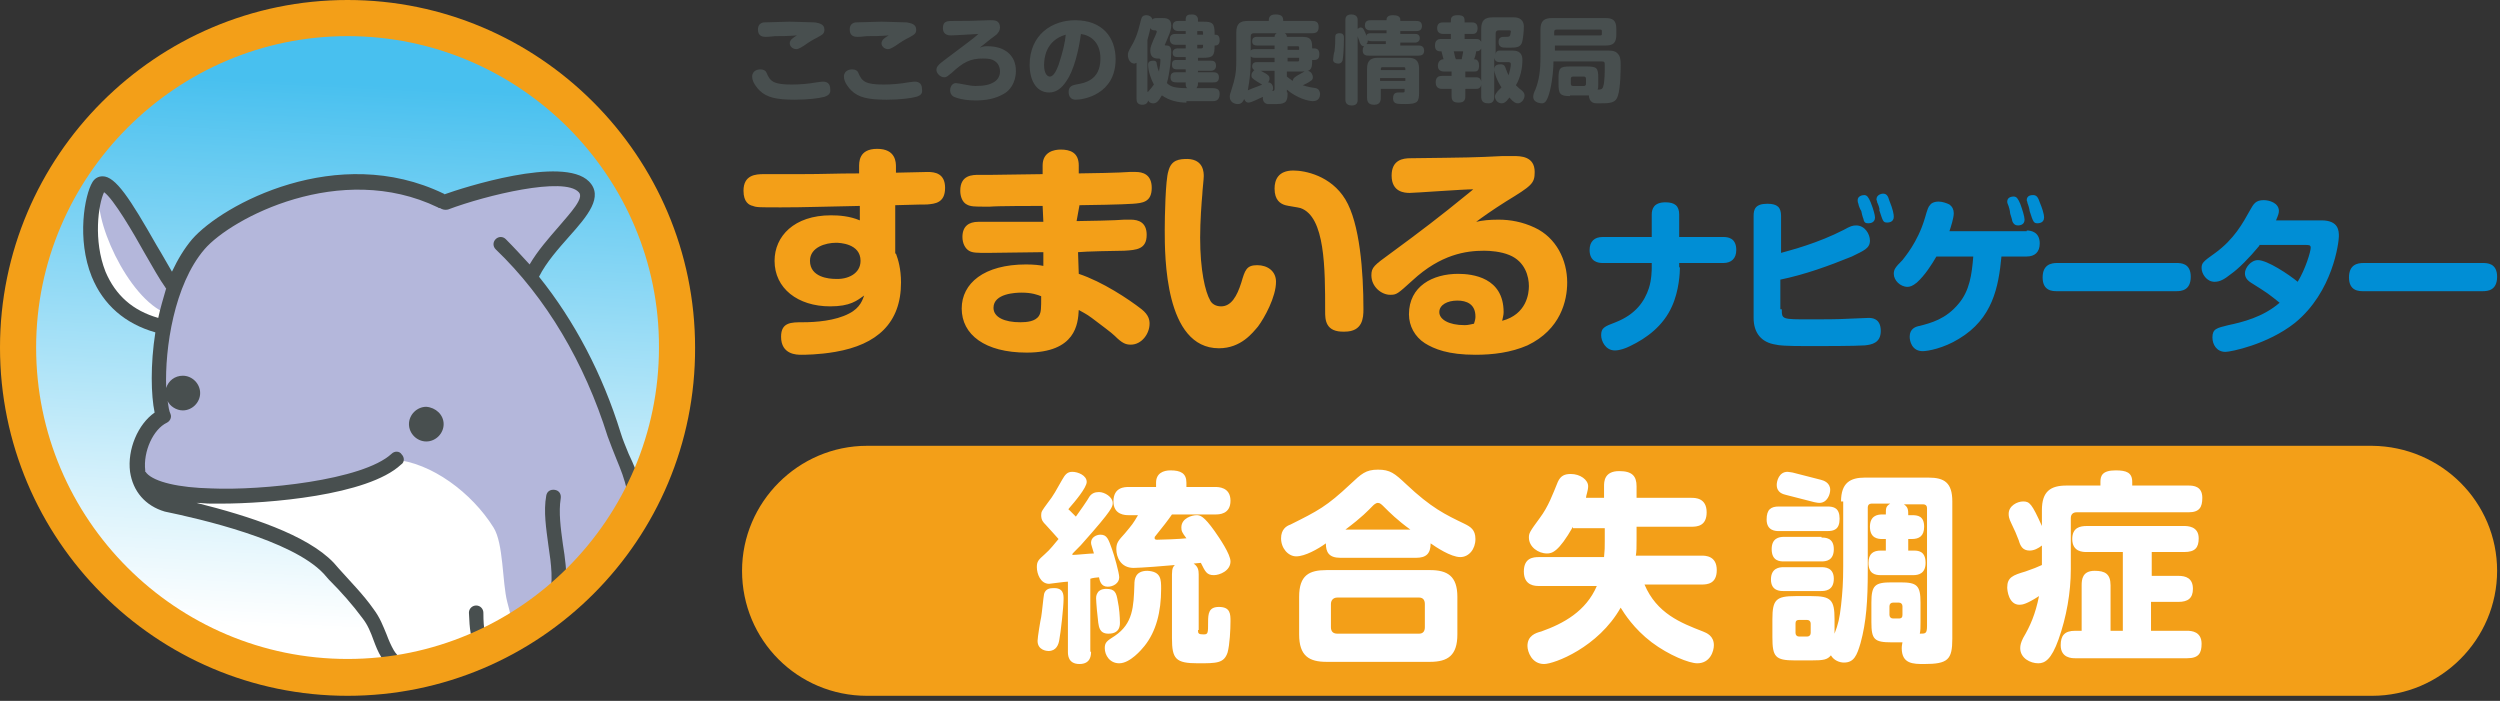
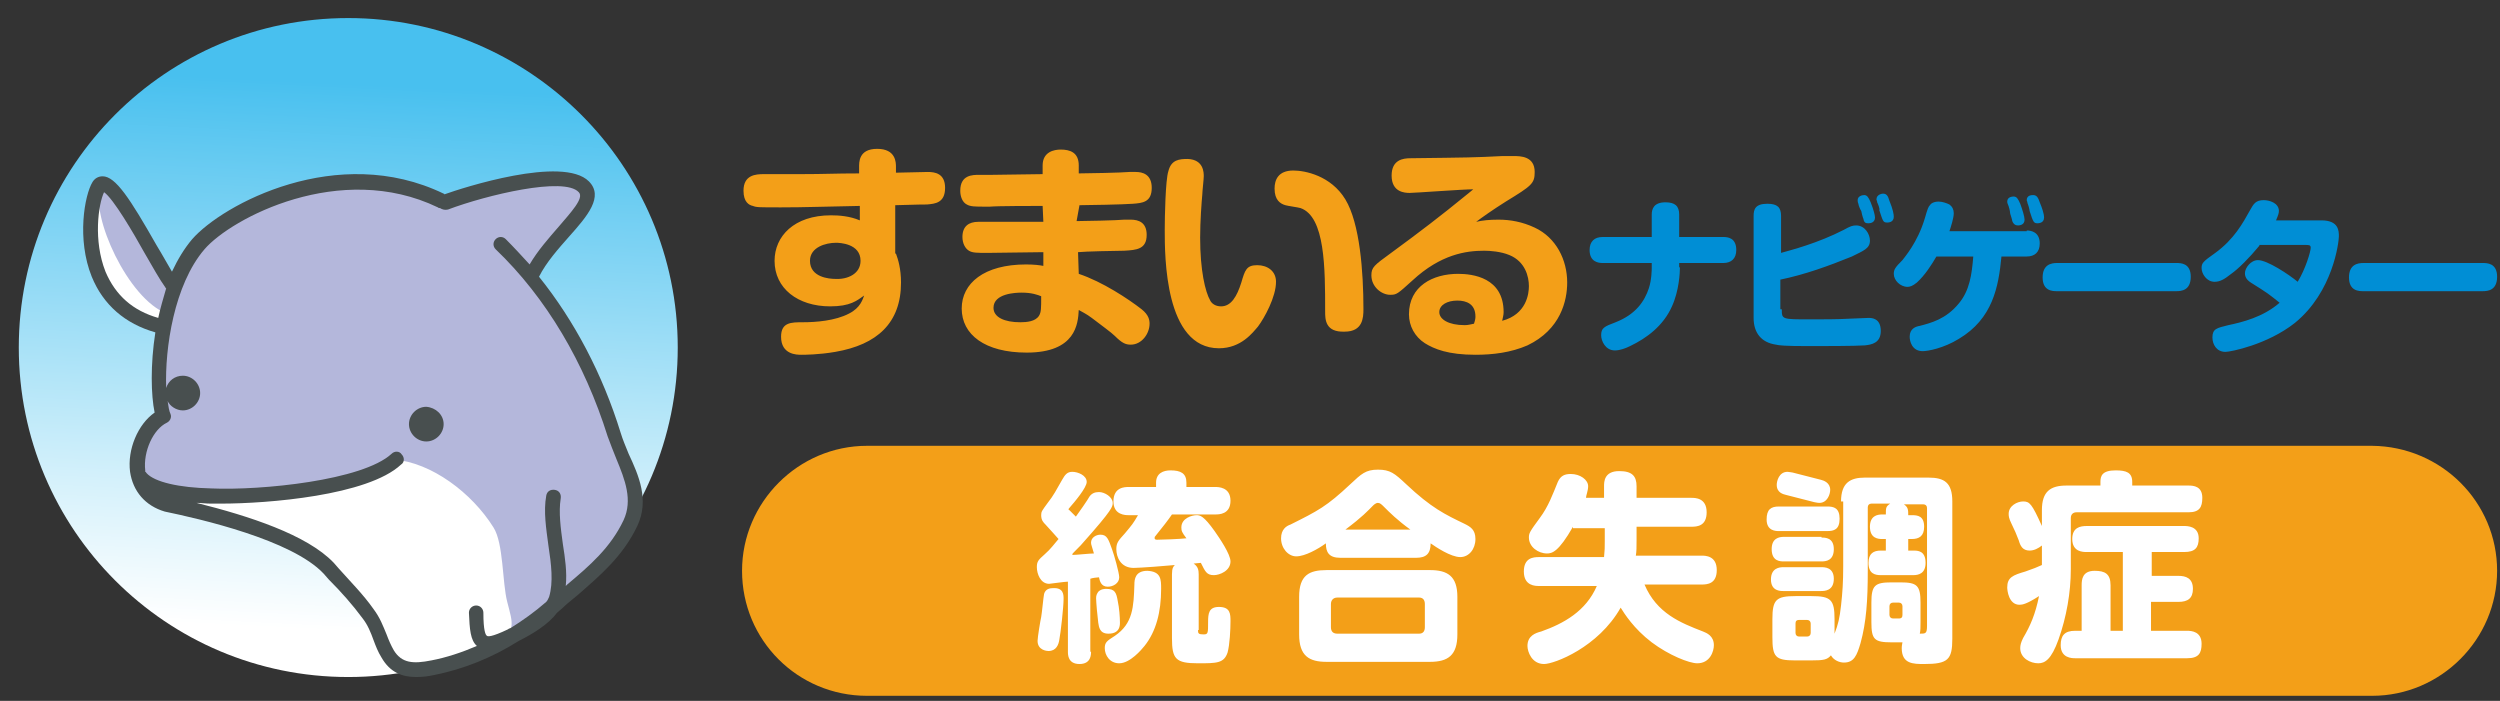
<svg xmlns="http://www.w3.org/2000/svg" width="346" height="97" viewBox="0 0 346 97" fill="none">
  <rect x="0" y="0" width="346" height="97" fill="#333333" stroke="none" />
  <g clip-path="url(#clip0_1_49)">
    <path d="M93.8 48.1C93.8 73.3 73.4 93.7 48.2 93.7C23 93.7 2.6 73.3 2.6 48.1C2.6 22.9 23 2.5 48.2 2.5C73.3 2.5 93.8 22.9 93.8 48.1Z" fill="url(#paint0_linear_1_49)" />
    <path d="M87.4 72.4C86.7 75.2 82.7 80.1 80.2 81.5C79 82.2 77.7 82.7 76.5 83.2C75.7 85.5 74 87.2 70.4 88C68.5 88.4 67.6 88 67 87C64.7 88 62.4 89.1 59.9 89.9C55.9 91.3 54.8 91.9 53 88.1C47.5 76.5 33.5 71.5 25 69.9C16.6 68.3 18.3 61.1 22.6 57.7C22.3 56.4 21 42.7 26.6 35.9C32.1 29 45.6 24.5 51.9 25.1C54.8 25.3 58.1 26.4 61.5 28.3L61.4 28.2C66.2 26.4 79 24 80.4 25.1C81.7 26.2 80.4 29.6 79.1 30.4C77.8 31.2 73.6 36.5 73.3 38.6C78.2 45.8 83.4 53.3 85.8 61.8C86.6 64.6 88.1 69.4 87.4 72.4ZM23.7 39.5C21.9 36.9 16 25.5 13.9 26C11.8 26.5 11.5 39.7 14.7 41.3C17.9 42.9 22.4 46.1 22.4 46.1L23.7 39.5Z" fill="#B4B7DB" />
    <path d="M58.2 91.5C57.1 91.4 56 91.2 55 90.8C52.5 89.8 50.8 85.4 49.1 83.1C47 80.3 44.7 77.6 41.7 75.8C31.5 69.9 18.6 71.5 19.2 65.8C29.6 72 50.2 66.3 54.5 63.6C59.7 64 65.3 68.2 68.3 73C69.7 75.2 69.5 80.6 70.2 83.3C71 86.4 71.5 87.4 68.5 89.2C65.8 90.7 61.7 91.8 58.2 91.5ZM23.1 43.4C17.7 41.4 12.5 29.8 13.9 26C10.6 31.5 14 42.2 22.2 45.4L23.1 43.4Z" fill="white" />
    <path d="M61.4 58.7C61.4 60 60.3 61.1 59 61.1C57.7 61.1 56.6 60 56.6 58.7C56.6 57.4 57.7 56.3 59 56.3C60.3 56.4 61.4 57.4 61.4 58.7ZM88.2 72.8C86.2 77 83.1 79.6 79.9 82.4C79.2 83 78.5 83.5 77.8 84.2C77.6 84.4 77.3 84.6 77.1 84.8C75.9 86.4 73.8 87.7 71.8 88.7C68 91.1 64.1 92.6 60.2 93.4C59.3 93.6 58.5 93.7 57.6 93.7C55.7 93.7 54 93.1 52.8 91C52.3 90.2 52 89.4 51.7 88.6C51.3 87.5 50.9 86.5 50.2 85.6C48.8 83.7 47.2 81.9 45.5 80.2L44.8 79.4C40.4 74.7 27.6 71.8 22.8 70.8C20.1 70 18.4 68 18 65.3C17.6 62.2 19.1 58.7 21.4 57.1C20.9 54.7 20.8 50.5 21.5 46C17.3 44.8 14.3 42.2 12.7 38.3C10.6 33.1 11.7 27 12.8 25.2C13.1 24.7 13.6 24.4 14.2 24.4C16 24.4 18 27.5 21.7 34C22.5 35.3 23.2 36.6 23.8 37.6C24.6 35.9 25.5 34.4 26.6 33.1C30.8 28.3 46.7 19.7 61.4 26.8C61.5 26.8 61.5 26.9 61.5 26.9C64 26 77.9 21.5 81.5 25.1C83.6 27.2 81.3 29.9 78.8 32.7C77.3 34.4 75.6 36.3 74.6 38.3C79.5 44.4 83.4 51.8 85.9 59.9C86.2 60.9 86.6 61.8 87 62.8C88.4 65.8 89.9 69.2 88.2 72.8ZM21.9 44C22.2 42.6 22.6 41.3 23 39.9C23 39.9 22.9 39.9 22.9 39.8C22.1 38.7 21.1 36.9 20 35C18.5 32.3 15.7 27.5 14.4 26.6C13.6 28.3 12.9 33.3 14.6 37.6C16 40.9 18.4 43 21.9 44ZM85.3 63.5C84.9 62.5 84.5 61.5 84.1 60.4C80.9 50.2 75.6 41.2 68.6 34.5C68.2 34.1 68.2 33.5 68.6 33.1C69 32.7 69.6 32.7 70 33.1C71.1 34.2 72.2 35.4 73.3 36.6C74.4 34.7 76 32.9 77.3 31.4C79 29.4 80.9 27.4 80.1 26.6C78.1 24.4 67.3 27 62 29C61.6 29.1 61.2 29 60.9 28.8C60.8 28.8 60.7 28.8 60.6 28.7C47.1 22.2 32 30.2 28.3 34.5C24.1 39.4 22.8 48.2 23 53.7C23.3 52.7 24.2 52 25.3 52C26.6 52 27.7 53.1 27.7 54.4C27.7 55.7 26.6 56.8 25.3 56.8C24.4 56.8 23.5 56.2 23.2 55.5C23.3 56.2 23.4 56.9 23.6 57.3C23.8 57.8 23.5 58.3 23.1 58.5C21.2 59.4 19.8 62.5 20.1 65.1V65.3C20.2 65.3 20.2 65.4 20.3 65.5C21.4 66.7 24.7 67.5 29.3 67.6C36.1 67.9 50.2 66.5 54.2 62.8C54.6 62.4 55.3 62.4 55.6 62.9C56 63.3 56 64 55.5 64.3C50.9 68.6 37 69.7 30.6 69.7H29.1C28.5 69.7 27.8 69.6 27.2 69.6C34.4 71.4 42.5 74 46.2 77.9L46.9 78.7C48.5 80.5 50.3 82.3 51.7 84.3C52.6 85.5 53 86.6 53.5 87.8C53.8 88.6 54.1 89.3 54.5 90C55.6 91.8 57.2 91.9 59.7 91.4C61.8 91 63.9 90.3 66 89.4C65.1 88.6 65 87.1 64.9 84.8C64.9 84.2 65.4 83.8 65.9 83.8C66.5 83.8 66.9 84.3 66.9 84.8C66.9 87.3 67.2 87.9 67.4 88C67.5 88.1 68 88.2 70.3 87.1C70.4 87 70.5 87 70.7 86.9C72.3 85.9 74 84.7 75.6 83.3C75.8 83.1 75.9 82.8 76 82.6C76.6 80.6 76.3 78.1 75.9 75.5C75.6 73.2 75.2 70.8 75.6 68.6C75.7 68 76.2 67.7 76.8 67.8C77.4 67.9 77.7 68.4 77.6 69C77.3 70.9 77.6 73.1 77.9 75.3C78.2 77.2 78.5 79.2 78.3 81.1L78.5 80.9C81.6 78.3 84.5 75.8 86.3 72C87.6 69.2 86.5 66.4 85.3 63.5Z" fill="#484F4F" />
-     <path d="M48.1 96.3C21.6 96.3 0 74.7 0 48.1C0 21.6 21.6 0 48.1 0C74.6 0 96.2 21.6 96.2 48.1C96.3 74.7 74.7 96.3 48.1 96.3ZM48.1 5C24.4 5 5 24.4 5 48.1C5 71.9 24.4 91.2 48.1 91.2C71.9 91.2 91.2 71.8 91.2 48.1C91.3 24.4 71.9 5 48.1 5Z" fill="#F39F18" />
    <path d="M124 35.1C124.3 35.9 124.7 37.2 124.7 39.1C124.7 44.7 121.4 47.7 115.6 48.7C113.3 49.1 111.3 49.1 110.9 49.1C110.3 49.1 108.1 49.1 108.1 46.6C108.1 44.6 109.5 44.6 111.1 44.6C112.9 44.6 115.6 44.4 117.5 43.4C119.1 42.6 119.4 41.4 119.6 40.9C118.6 41.6 117.7 42.4 114.9 42.4C110.4 42.4 107.2 39.9 107.2 36.1C107.2 32.7 109.9 29.8 115 29.8C116.1 29.8 117.6 29.9 119 30.5V28.5C113.5 28.6 111.5 28.7 108.1 28.7C105 28.7 104.7 28.7 104.2 28.5C103.7 28.4 102.9 28 102.9 26.4C102.9 24.2 104.6 24.1 105.7 24.1H110.8C114.2 24.1 115.5 24 118.9 24V23.2C118.9 22.5 118.8 20.6 121.4 20.6C124 20.6 124 22.5 124 23.1V23.9C124.7 23.9 127.8 23.8 128.4 23.8C129.4 23.8 130.8 24 130.8 26C130.8 28.1 129.4 28.2 128.3 28.3C127.7 28.3 127.3 28.3 123.9 28.4V35.1H124ZM119.1 36.1C119.1 33.7 116.2 33.6 115.7 33.6C114.3 33.6 112.1 34.2 112.1 36.1C112.1 38.4 114.8 38.6 115.6 38.6C117.3 38.7 119.1 37.9 119.1 36.1ZM149 30.6C150 30.6 154.7 30.5 155.6 30.4H156.5C157.6 30.4 158.7 30.8 158.7 32.5C158.7 34.5 157.3 34.6 155.6 34.7C154.6 34.7 150.1 34.8 149.2 34.9L149.3 37.9C152.6 39 156.2 41.4 158 42.8C159 43.6 159.1 44.3 159.1 44.8C159.1 46.2 158 47.7 156.5 47.7C155.8 47.7 155.3 47.5 154.3 46.5C153.8 46 152.4 45 151.1 44C150.3 43.4 149.8 43.2 149.3 42.9C149.2 44.8 148.9 48.8 142.1 48.8C136.3 48.8 133.1 46.3 133.1 42.7C133.1 39.2 136.2 36.6 142 36.6C143.1 36.6 143.9 36.7 144.4 36.8V34.9C143.2 34.9 137.8 35 136.7 35C135.2 35 134.6 35 134.1 34.7C133.6 34.4 133.2 33.7 133.2 32.8C133.2 31.3 134.1 30.7 135.4 30.7H144.4L144.3 28.5C143.1 28.5 138.1 28.5 137 28.6H136.3C135 28.6 134.3 28.6 133.8 28.3C133.2 28 132.9 27.2 132.9 26.4C132.9 24.2 134.6 24.2 135.5 24.2H137.2C138.3 24.2 143.2 24.1 144.3 24.1V22.9C144.3 21 145.9 20.7 146.8 20.7C148.1 20.7 149.3 21.1 149.3 22.9V24C150.4 24 155.3 23.9 156.3 23.8H157.2C158.1 23.8 159.4 24.1 159.4 26C159.4 28 158.1 28.1 156.8 28.2C155.6 28.3 150.5 28.4 149.4 28.4L149 30.6ZM141.4 40.5C140.6 40.5 137.5 40.6 137.5 42.6C137.5 43.9 139 44.6 141.2 44.6C142.1 44.6 143.3 44.5 143.8 43.7C144.1 43.2 144.1 42.7 144.1 41C143.6 40.8 142.8 40.5 141.4 40.5ZM166.6 24.4C166.6 24.8 166.4 26.5 166.4 26.9C166.3 28 166.1 30.6 166.1 32.9C166.1 37.4 166.8 40.4 167.5 41.6C167.7 42 168.2 42.4 169 42.4C170.4 42.4 171.2 41 171.8 39.1C172.3 37.4 172.5 36.7 174 36.7C175.4 36.7 176.6 37.5 176.6 39C176.6 41.1 175 44 174.1 45.2C173.4 46 171.8 48.2 168.7 48.2C161.2 48.2 161.2 35.5 161.2 31.8C161.2 30.1 161.3 24.9 161.7 23.7C162.1 22.1 163.2 22 164.4 22C166.6 22.1 166.6 23.9 166.6 24.4ZM183.4 43.1C183.4 37.1 183.4 30 180 28.8C179.7 28.7 178.2 28.5 177.9 28.4C177.2 28.2 176.4 27.7 176.4 26.1C176.4 24.9 176.9 23.6 179 23.6C180.6 23.6 184.2 24.3 186.2 27.6C188.2 30.9 188.7 37.6 188.7 42.8C188.7 44 188.6 45.9 186.1 45.9C183.4 46 183.4 44.2 183.4 43.1ZM207.4 30.4C209 30.4 210.7 30.7 212.4 31.5C215.4 32.9 216.9 36 216.9 39.1C216.9 41.6 216 45.6 211.4 47.8C209.1 48.8 206.6 49.1 204.2 49.1C200.4 49.1 198.5 48.3 197.2 47.5C195.8 46.6 195 45.1 195 43.5C195 39.6 198.3 37.9 201.8 37.9C203.8 37.9 208.1 38.4 208.1 43.2C208.1 43.6 208 43.9 207.9 44.4C211.3 43.5 211.6 40.6 211.6 39.6C211.6 38.3 211.1 36.2 208.9 35.3C207.7 34.8 206.2 34.7 205.4 34.7C202.9 34.7 199.4 35.2 195.5 38.8C193.4 40.7 193.3 40.8 192.4 40.8C191.2 40.8 189.8 39.7 189.8 38.1C189.8 37 190.2 36.7 192.4 35.1C196.5 32.1 199.5 29.8 202.8 27.1C203.2 26.8 203.4 26.6 203.9 26.2C202.5 26.2 195.8 26.7 195.1 26.7C194.4 26.7 192.6 26.6 192.6 24.3C192.6 22.1 194.2 21.9 195.2 21.9C203.3 21.8 204 21.8 207.9 21.6H209.5C210.4 21.6 212.4 21.6 212.4 23.8C212.4 25.4 212 25.7 208.4 27.9C206.5 29.1 205.1 30.1 204.3 30.7C205.2 30.5 206.1 30.4 207.4 30.4ZM204.2 43.8C204.2 42.1 203 41.6 201.7 41.6C200.3 41.6 199.2 42.2 199.2 43.2C199.2 44.2 200.5 45 202.7 45C203.2 45 203.5 44.9 204 44.8C204.2 44.2 204.2 44 204.2 43.8Z" fill="#F39F18" />
    <path d="M232.5 37C232.5 37.7 232.4 40.2 231.4 42.4C230.2 45.1 227.9 46.8 225.6 47.9C225 48.2 224.2 48.5 223.5 48.5C222.2 48.5 221.6 47.2 221.6 46.4C221.6 45.4 222 45.2 223.6 44.6C226.4 43.5 227.6 41.7 228.2 39.9C228.6 38.7 228.6 37.2 228.6 37.1V36.4H221.8C221.3 36.4 220 36.3 220 34.6C220 33.4 220.7 32.8 221.8 32.8H228.6V29.7C228.6 28.9 228.9 28 230.5 28C231.8 28 232.4 28.5 232.4 29.7V32.8H238.5C239.1 32.8 240.3 32.9 240.3 34.6C240.3 35.8 239.6 36.4 238.5 36.4H232.4V37H232.5ZM246.6 42.8C246.6 44.2 246.6 44.2 250.5 44.2C252.3 44.2 254.4 44.2 256.1 44.1C256.5 44.1 258.2 44 258.6 44C259 44 260.3 44 260.3 45.8C260.3 47.5 259 47.7 258.1 47.8C256.7 47.9 252.1 47.9 250.3 47.9C246.9 47.9 246.2 47.8 245.8 47.7C243.7 47.4 242.7 46 242.7 44V29.9C242.7 29 242.9 28.2 244.6 28.2C246 28.2 246.5 28.7 246.5 29.9V35C247.9 34.6 251.5 33.7 255.2 31.8C256.1 31.3 256.4 31.2 256.9 31.2C258.1 31.2 258.8 32.4 258.8 33.3C258.8 34.4 257.9 34.7 256.3 35.5C253.1 36.8 249.8 38 246.4 38.7V42.8H246.6ZM257.2 28.2C257.1 28 257.1 27.8 257.1 27.7C257.1 27.1 257.8 27 258 27C258.4 27 258.6 27.3 258.9 28C259.3 29 259.5 29.8 259.5 30.1C259.5 30.9 258.7 30.9 258.6 30.9C258.3 30.9 258 30.9 257.9 30.3C257.8 30.1 257.6 29.3 257.6 29.2C257.5 29.1 257.2 28.4 257.2 28.2ZM259.8 28C259.8 27.8 259.7 27.7 259.7 27.6C259.7 26.9 260.5 26.8 260.6 26.8C261.1 26.8 261.3 27.1 261.5 27.8C262 29 262.1 29.7 262.1 30C262.1 30.8 261.3 30.8 261.2 30.8C260.6 30.8 260.6 30.6 260.1 29.1C260.2 28.9 259.9 28.2 259.8 28ZM280.5 31.9C281.1 31.9 282.3 32.1 282.3 33.7C282.3 34.9 281.6 35.5 280.5 35.5H277C276.6 39.7 275.8 44.1 271.1 46.9C269 48.2 266.8 48.6 266.1 48.6C264.6 48.6 264.3 47.2 264.3 46.6C264.3 45.5 265.1 45.2 265.7 45.1C267.2 44.7 269.3 44.2 271.1 42C272.6 40.2 272.9 38 273.1 35.5H268C267.3 36.7 266.4 38.1 265.3 39.1C264.7 39.6 264.3 39.7 264 39.7C263 39.7 262.1 38.8 262.1 37.9C262.1 37.3 262.3 37 263.3 36C263.5 35.7 265.4 33.6 266.4 30.2C266.8 28.8 266.9 28.6 267.1 28.4C267.2 28.2 267.6 27.9 268.3 27.9C268.8 27.9 269.4 28.1 269.8 28.3C270.2 28.6 270.4 29 270.4 29.5C270.4 30.2 270 31.4 269.8 32H280.5V31.9ZM277.9 28.3C277.8 28.1 277.8 27.9 277.8 27.9C277.8 27.2 278.6 27.2 278.7 27.2C279.1 27.2 279.3 27.5 279.6 28.2C279.9 29 280.2 30 280.2 30.4C280.2 31.2 279.4 31.2 279.3 31.2C279 31.2 278.7 31.1 278.5 30.6C278.5 30.4 278.2 29.6 278.2 29.5C278.2 29.2 278 28.5 277.9 28.3ZM280.6 28.1C280.6 27.9 280.5 27.8 280.5 27.7C280.5 27 281.2 27 281.4 27C281.9 27 282.1 27.4 282.3 28C282.6 28.7 282.9 29.6 282.9 30.1C282.9 30.9 282.1 30.9 282 30.9C281.5 30.9 281.4 30.8 280.9 29.2C280.9 29 280.7 28.3 280.6 28.1ZM284.7 40.3C284.1 40.3 282.7 40.3 282.7 38.4C282.7 36.6 283.9 36.4 284.7 36.4H301.2C301.8 36.4 303.2 36.4 303.2 38.3C303.2 40.2 301.9 40.3 301.2 40.3H284.7ZM312.7 34C311.3 35.7 309.8 37.2 308.8 37.9C307.8 38.7 307.2 39 306.5 39C305.4 39 304.7 37.9 304.7 37.1C304.7 36.4 304.9 36.2 306.6 35C309.2 33.1 310.4 30.9 311.4 29.1C311.9 28.2 312.2 27.7 313.3 27.7C314.1 27.7 315.4 28.1 315.4 29.2C315.4 29.5 315.3 29.8 315 30.5H321.3C323.7 30.5 323.7 32 323.7 32.7C323.7 33.5 322.9 40.4 317.6 44.7C313.8 47.7 308.7 48.7 308 48.7C306.8 48.7 306.2 47.7 306.2 46.7C306.2 45.5 306.8 45.4 308.4 45C310.3 44.6 313.2 43.9 315.5 41.9C314 40.7 313.9 40.6 311.5 39.1C310.9 38.7 310.7 38.3 310.7 37.8C310.7 37.1 311.5 36 312.5 36C313.8 36 316.8 38 318 39C319.1 37.2 319.8 34.8 319.8 34.3C319.8 33.9 319.6 33.9 319 33.9H312.7V34ZM327.1 40.3C326.5 40.3 325.1 40.3 325.1 38.4C325.1 36.6 326.3 36.4 327.1 36.4H343.6C344.2 36.4 345.6 36.4 345.6 38.3C345.6 40.2 344.3 40.3 343.6 40.3H327.1Z" fill="#008ED5" />
-     <path d="M114.1 13.4C113.4 13.6 111.8 13.8 110 13.8C107.5 13.8 106.1 13.5 105.1 12.5C104.8 12.2 104.1 11.4 104.1 10.6C104.1 9.7 105 9.6 105.2 9.6C105.7 9.6 106 9.8 106.1 10.1C106.6 11.3 107.1 11.7 109.6 11.7C110.7 11.7 111.9 11.6 113 11.4C113.7 11.3 113.8 11.3 113.9 11.3C114.6 11.3 114.9 11.7 114.9 12.3C115 12.9 114.7 13.2 114.1 13.4ZM107.3 5C106.4 5.1 106.2 5.1 106 5.1C105.7 5.1 104.9 5.1 104.9 4.1C104.9 3.6 105.1 3.2 105.7 3.1C105.9 3.1 108.9 3 109.3 3C109.8 3 112.5 3.1 112.8 3.1C113.3 3.2 114.1 3.3 114.1 4.1C114.1 4.7 113.8 4.8 113.1 5.2C112.5 5.5 112 5.8 111.3 6.3C111.1 6.4 110.6 6.8 110.2 6.8C109.7 6.8 109.3 6.4 109.3 6C109.3 5.5 109.8 5.2 110.3 4.9C109 5 108.2 5 107.3 5ZM126.8 13.4C126.1 13.6 124.5 13.8 122.7 13.8C120.2 13.8 118.8 13.5 117.8 12.5C117.5 12.2 116.8 11.4 116.8 10.6C116.8 9.7 117.7 9.6 117.9 9.6C118.4 9.6 118.7 9.8 118.8 10.1C119.3 11.3 119.8 11.7 122.3 11.7C123.4 11.7 124.6 11.6 125.7 11.4C126.4 11.3 126.5 11.3 126.6 11.3C127.3 11.3 127.6 11.7 127.6 12.3C127.7 12.9 127.5 13.2 126.8 13.4ZM120 5C119.1 5.1 118.9 5.1 118.7 5.1C118.4 5.1 117.6 5.1 117.6 4.1C117.6 3.6 117.8 3.2 118.4 3.1C118.6 3.1 121.6 3 122 3C122.5 3 125.2 3.1 125.5 3.1C126 3.2 126.8 3.3 126.8 4.1C126.8 4.7 126.5 4.8 125.8 5.2C125.2 5.5 124.7 5.8 124 6.3C123.8 6.4 123.3 6.8 122.9 6.8C122.4 6.8 122 6.4 122 6C122 5.5 122.5 5.2 123 4.9C121.7 5 121 5 120 5ZM136.7 6.4C139.1 6.4 140.6 7.7 140.6 9.8C140.6 11.5 139.7 12.6 138.9 13C137.7 13.7 136.4 13.9 135 13.9C134.1 13.9 133.1 13.8 132.3 13.5C131.9 13.4 131.5 13.1 131.5 12.5C131.5 12 131.8 11.5 132.3 11.5C132.5 11.5 132.9 11.6 133.5 11.7C134 11.8 134.6 11.9 135 11.9C136.3 11.9 137 11.7 137.5 11.4C137.9 11.2 138.4 10.7 138.4 9.9C138.4 9.2 138.1 8.7 137.6 8.4C137.3 8.2 136.9 8.1 136 8.1C134.3 8.1 133.3 8.6 131.7 10.1C131.2 10.5 131 10.7 130.7 10.7C130.1 10.7 129.6 10.1 129.6 9.7C129.6 9.3 129.8 9 130.6 8.4C133.5 6.2 134.8 5.3 135.4 4.7C135.1 4.7 132.2 4.9 131.6 4.9C131.4 4.9 130.5 4.9 130.5 3.9C130.5 2.9 131.1 2.9 132 2.9C133.8 2.9 134.2 2.9 136.9 2.8H137.2C137.6 2.8 138.4 2.8 138.4 3.8C138.4 4.2 138.2 4.5 137.9 4.8C137.2 5.3 137.1 5.4 136.1 6.2C136 6.3 135.8 6.4 135.6 6.6C136.1 6.4 136.3 6.4 136.7 6.4ZM147.6 11.2C146.9 12.3 146.1 12.8 145.2 12.8C143.3 12.8 142.5 10.9 142.5 9C142.5 4.8 145.6 2.8 148.8 2.8C152.6 2.8 154.4 5.2 154.4 8.2C154.4 13.1 149.9 13.8 148.9 13.8C147.9 13.8 147.9 12.9 147.9 12.7C147.9 11.9 148.5 11.8 148.9 11.7C150 11.5 152.3 11.2 152.3 8.1C152.3 5.9 151 4.9 149.6 4.7C149.3 7 148.6 9.8 147.6 11.2ZM144.5 9C144.5 10.1 144.9 10.6 145.3 10.6C145.8 10.6 146.2 9.8 146.5 9C147.1 7.2 147.4 5.9 147.5 4.8C144.7 5.6 144.5 8.1 144.5 9ZM164.2 14.2C163 14.2 161.8 13.9 160.8 13.2C160.3 14.1 160 14.3 159.6 14.3C159.5 14.3 159.1 14.3 158.9 13.9C158.8 14.5 158.2 14.5 158.1 14.5C157.3 14.5 157.3 13.9 157.3 13.7V8.7C157.2 8.7 157.1 8.8 157 8.8C156.5 8.8 156.1 8.3 156.1 7.6C156.1 7.3 156.2 7.1 156.3 6.9C157.1 5.5 157.4 4.9 157.9 2.8C158 2.4 158.1 2.1 158.7 2.1C159 2.1 159.4 2.3 159.5 2.7C159.6 2.6 159.7 2.5 160.1 2.5H160.8C161.3 2.5 162.1 2.5 162.1 3.5C162.1 4.3 161.7 5 161.3 6L161.2 6.2C161.2 6.3 161.3 6.3 161.5 6.3C162.1 6.3 162.1 6.9 162.1 7.2C162.1 8 161.9 10.1 161.5 11.5C162 12 162.6 12.2 164.3 12.2C164.2 12.1 164.1 12 164.1 11.6V11.4H162.8C162.4 11.4 162 11.3 162 10.7C162 10 162.5 10 162.8 10H164.1V9.6H162.9C162.3 9.6 162.2 9.3 162.2 8.9C162.2 8.3 162.6 8.3 162.9 8.3H164.1V7.9H163C162.6 7.9 162.3 7.8 162.3 7.3C162.3 6.7 162.9 6.7 163 6.7H164.1V6.2H162.7C162.4 6.2 161.9 6.1 161.9 5.4C161.9 4.7 162.5 4.7 162.7 4.7H164.1V4.3H163.1C162.8 4.3 162.3 4.2 162.3 3.6C162.3 2.9 162.9 2.9 163.1 2.9H164.1V2.7C164.1 2.1 164.4 2 165 2C165.6 2 165.8 2.4 165.8 2.7V3H166.5C167.8 3 168.1 3.2 168.1 4.6V4.8C168.4 4.8 168.8 4.8 168.8 5.6C168.8 6.3 168.3 6.3 168.1 6.3C168.1 7.7 167.9 8 166.5 8H165.8V8.4H167.6C167.8 8.4 168.3 8.4 168.3 9.1C168.3 9.7 167.8 9.8 167.6 9.8H165.8V10H167.9C168.3 10 168.7 10.1 168.7 10.7C168.7 11.4 168.2 11.4 167.9 11.4H165.8V11.6C165.8 11.9 165.7 12 165.6 12.2H167.8C168.6 12.2 168.8 12.5 168.8 13C168.8 14 168.1 14 167.8 14H164.2V14.2ZM158.9 12.7C159.4 12.1 159.5 12 159.7 11.7C159.3 11 158.9 9.8 158.9 9C158.9 8.8 158.9 8.4 159.6 8.4C160 8.4 160.1 8.6 160.1 8.9C160.2 9.4 160.3 9.7 160.4 9.9C160.5 9.4 160.6 8.8 160.6 8.3C160.6 8.1 160.5 8.1 160.2 8.1C159.6 8.1 159.2 7.8 159.2 7C159.2 6.5 159.4 6.1 159.6 5.6C159.7 5.4 160.1 4.5 160.1 4.4C160.1 4.3 160 4.2 159.9 4.2C159.6 4.2 159.4 4.2 159.2 3.9C159.1 4.6 158.8 5.4 158.8 5.6V12.7H158.9ZM166.5 4.7V4.5C166.5 4.3 166.4 4.3 166.3 4.3H165.7V4.8H166.5V4.7ZM166.5 6.2H165.7V6.7H166.3C166.4 6.7 166.5 6.6 166.5 6.5V6.2ZM178.2 12.8C178.2 13.9 178.1 14.4 176.7 14.4H175.4C174.9 14.3 174.7 13.8 174.8 13.4C174.3 13.6 173.2 14.2 172.8 14.2C172.4 14.2 172.3 13.9 172.2 13.7C171.9 14.4 171.5 14.4 171.3 14.4C170.8 14.4 170.2 14.1 170.2 13.4C170.2 13.2 170.2 13.1 170.5 12.2C170.9 11 171.1 10.1 171.1 8.5V4.5C171.1 3.2 171.7 2.9 172.7 2.9H175.6C175.6 2.6 175.6 2 176.5 2C177.4 2 177.6 2.3 177.6 2.9H181.6C181.9 2.9 182.5 2.9 182.5 3.7C182.5 4.3 182.3 4.6 181.6 4.6H177.8C178 4.7 178.1 4.9 178.1 5.1H180.1C181.2 5.1 181.6 5.3 181.6 6.5V6.7H181.9C182.4 6.7 182.6 7 182.6 7.5C182.6 7.9 182.5 8.3 181.9 8.3H181.6V8.5C181.6 9.7 181.3 9.9 180.1 9.9H178.1V10.6C178.4 10.8 178.6 11 178.9 11.2C179 10.8 179.1 10.7 180 10.2C180.5 9.9 180.7 9.8 180.9 9.8C181.4 9.8 181.7 10.3 181.7 10.7C181.7 10.9 181.6 11.1 181.4 11.2C181 11.5 180.5 11.7 180.3 11.8C180.7 11.9 180.8 12 182.1 12.2C182.6 12.3 182.7 12.8 182.7 13C182.7 13.3 182.6 14 181.7 14C181.1 14 179.5 13.6 178.1 12.4V12.8H178.2ZM173.1 8.6C173.1 9.4 173 10.9 172.7 12.5C173.6 12.1 174.3 11.9 174.7 11.7C174.6 11.7 174.2 11.4 174 11.3C173.2 10.8 173.2 10.7 173.2 10.4C173.2 10.1 173.4 9.9 173.6 9.7C173.4 9.6 173.3 9.4 173.3 9.2C173.3 8.6 173.8 8.6 174 8.6H176.4V8H173.7C173.3 8 173.2 7.9 173.1 7.8V8.6ZM176.4 5.1C176.4 4.9 176.5 4.7 176.7 4.6H173.5C173.2 4.6 173.1 4.8 173.1 5V7C173.2 6.9 173.3 6.8 173.7 6.8H176.4V6.3H174C173.6 6.3 173.3 6.2 173.3 5.7C173.3 5.1 173.8 5.1 174 5.1H176.4ZM174.5 9.8C175.7 10.4 175.7 10.6 175.7 10.9C175.7 11.1 175.6 11.3 175.5 11.4C176 11.4 176.2 11.9 176.2 12.2C176.2 12.4 176.1 12.5 176.1 12.6C176.3 12.6 176.4 12.5 176.4 12.3V9.8H174.5ZM179.8 6.8V6.6C179.8 6.4 179.7 6.4 179.6 6.4H178.2V6.9H179.8V6.8ZM179.8 8H178.2V8.5H179.6C179.8 8.5 179.8 8.4 179.8 8.3V8ZM186 5.3C186 6.7 185.9 8 185.8 8.4C185.7 8.6 185.6 8.8 185.2 8.8C185 8.8 184.5 8.7 184.5 8.3C184.5 8.1 184.6 7.3 184.7 7.1C184.8 6.2 184.8 6 184.8 5.1C184.8 4.6 185.2 4.6 185.4 4.6C186 4.6 186 5 186 5.3ZM191.9 4.6V4.2H189.7C189.5 4.2 188.9 4.2 188.9 3.5C188.9 2.8 189.5 2.8 189.7 2.8H191.9V2.7C191.9 2.2 192.4 2.1 192.8 2.1C193.4 2.1 193.8 2.3 193.8 2.7V2.9H196C196.2 2.9 196.8 2.9 196.8 3.6C196.8 4.3 196.2 4.3 196 4.3H193.8V4.7H195.9C196 4.7 196.5 4.7 196.5 5.3C196.5 5.8 196 5.9 195.9 5.9H193.8V6.3H196.3C196.5 6.3 197.1 6.3 197.1 7C197.1 7.6 196.7 7.7 196.3 7.7H189.4C189.2 7.7 188.6 7.7 188.6 7C188.6 6.6 188.7 6.5 188.8 6.4C188.5 6.4 188.4 6.3 188.2 5.9C188.1 5.5 188 5.4 187.9 5V13.8C187.9 14 187.9 14.6 187.1 14.6C186.3 14.6 186.2 14.1 186.2 13.8V2.8C186.2 2.6 186.2 2 187 2C187.9 2 187.9 2.6 187.9 2.8V4C188 3.9 188.2 3.8 188.3 3.8C188.6 3.8 188.7 4 188.8 4.2C188.9 4.4 189.1 4.8 189.1 5C189.1 4.6 189.6 4.6 189.7 4.6H191.9ZM189.8 5.7C189.5 5.7 189.4 5.6 189.3 5.6C189.3 5.9 189.2 6 189.1 6.1H191.8V5.7H189.8ZM191.1 12.2V13.5C191.1 13.8 191.1 14.5 190.2 14.5C189.5 14.5 189.2 14.2 189.2 13.5V9.5C189.2 8.3 189.8 8 190.7 8H194.9C195.8 8 196.4 8.3 196.4 9.5V12.8C196.4 14.1 196.2 14.4 194.5 14.4C193.3 14.4 192.8 14.4 192.8 13.6C192.8 12.8 193.3 12.8 193.6 12.8H194.2C194.4 12.8 194.4 12.7 194.4 12.5V12.3H191.1V12.2ZM194.5 9.7C194.5 9.4 194.5 9.3 194.3 9.3H191.3C191.1 9.3 191.1 9.5 191.1 9.7H194.5ZM194.5 10.8H191V11.2H194.5V10.8ZM207.6 8.6C207.4 8.6 206.9 8.6 206.8 8V13.4C206.8 13.8 206.7 14.3 206 14.3C205.4 14.3 205 14.1 205 13.4V11.7C204.9 12.3 204.5 12.3 204.2 12.3H202.8V13.3C202.8 13.6 202.8 14.2 201.9 14.2C201.2 14.2 200.9 14 200.9 13.3V12.3H199.6C199.4 12.3 198.7 12.3 198.7 11.4C198.7 10.6 199.2 10.5 199.6 10.5H200.9V9.9H199.9C199.7 9.9 199 9.9 199 9.1C199 8.6 199.3 8.2 199.8 8.2C199.7 8 199.6 7.4 199.5 7.1H199.3C198.9 7.1 198.6 6.9 198.6 6.3C198.6 5.6 199 5.4 199.4 5.4H200.8V4.7H199.8C199.6 4.7 198.9 4.7 198.9 3.9C198.9 3.1 199.5 3.1 199.8 3.1H200.8V2.9C200.8 2.6 200.8 2.1 201.7 2.1C202.5 2.1 202.7 2.3 202.7 2.9V3.1H203.7C203.9 3.1 204.5 3.1 204.5 3.9C204.5 4.7 204 4.7 203.7 4.7H202.7V5.4H204.3C204.5 5.4 204.8 5.4 205 5.8V4C205 2.8 205.5 2.4 206.6 2.4H209.5C210.8 2.4 210.9 3.3 210.9 3.7C210.9 4.3 210.8 5.5 210.6 6C210.3 6.6 209.8 6.6 208.6 6.6C208 6.6 207.4 6.6 207.4 5.8C207.4 5.1 207.9 5.1 208.2 5.1C208.8 5.1 208.9 5.1 209 4.9C209 4.8 209.1 4.5 209.1 4.4C209.1 4.3 209.1 4.2 208.9 4.2H207.4C207.2 4.2 207 4.3 207 4.6V7.6C207 7 207.4 7 207.6 7H209.3C209.7 7 210.7 7 210.7 8.3C210.7 9.5 210.4 10.8 209.8 11.8C209.9 11.9 210.3 12.3 210.6 12.5C210.8 12.7 211 12.9 211 13.2C211 13.8 210.5 14.3 210.1 14.3C209.8 14.3 209.5 14.2 208.9 13.5C208.4 14.2 208.1 14.3 207.8 14.3C207.3 14.3 206.9 13.8 206.9 13.4C206.9 13.1 207 13 207.3 12.6L207.8 12.1C207.1 11 206.8 10 206.8 9.6C206.8 8.9 207.5 8.9 207.7 8.9C208.2 8.9 208.3 9.2 208.4 9.5C208.6 10 208.7 10.3 208.8 10.4C209 9.7 209.1 9.2 209.1 8.9C209.1 8.6 208.9 8.6 208.7 8.6H207.6ZM202.3 8.2C202.4 7.6 202.5 7.3 202.5 7.1H201.2C201.4 8 201.4 8 201.5 8.2H202.3ZM205 6.7C204.8 7.1 204.5 7.1 204.3 7.1C204.3 7.3 204.1 8.1 204 8.2C204.2 8.2 204.7 8.2 204.7 9.1C204.7 9.9 204.3 9.9 204 9.9H202.8V10.7H204.2C204.5 10.7 204.9 10.7 205 11.3V6.7ZM217.3 13.3C215.9 13.3 215.7 13 215.7 11.6V10.8C215.7 9.4 215.9 9.2 217.3 9.2H219.6C221 9.2 221.2 9.4 221.2 10.8V11.6C221.2 12 221.2 12.2 221.1 12.4C221.5 12.4 221.8 12.4 221.9 11.9C222.1 11.3 222.1 9.8 222.1 9.1C222.1 8.6 222.1 8.5 221.6 8.5H215C215 9.3 214.9 11 214.5 12.6C214.1 14.2 213.7 14.3 213.4 14.3C213.4 14.3 212.2 14.3 212.2 13.4C212.2 13.1 212.3 12.8 212.5 12.4C213 11.1 213.2 9.9 213.2 7.8V4.1C213.2 2.9 213.7 2.5 214.8 2.5H222.2C223.2 2.5 223.7 2.8 223.7 4V4.8C223.7 6 223.2 6.3 222.2 6.3H215.2V7H222.4C223.1 7 223.7 7 224.1 7.7C224.2 7.9 224.3 8.2 224.3 8.9C224.3 9.4 224.3 12.2 223.9 13.3C223.6 14.3 222.7 14.3 221.4 14.3C220.8 14.3 220.5 14.3 220.3 14.1C220.1 14 219.9 13.6 219.9 13.2H217.3V13.3ZM215.1 4.9H221.5C221.7 4.9 221.7 4.8 221.7 4.7V4.3C221.7 4.1 221.6 4.1 221.5 4.1H215.4C215.2 4.1 215.1 4.2 215.1 4.4V4.9ZM219.5 10.9C219.5 10.7 219.4 10.6 219.2 10.6H217.7C217.5 10.6 217.4 10.7 217.4 10.9V11.6C217.4 11.8 217.5 11.9 217.7 11.9H219.2C219.4 11.9 219.5 11.8 219.5 11.6V10.9Z" fill="#484F4F" />
    <path d="M345.6 79C345.6 88.5 337.8 96.3 328.3 96.3H120C110.4 96.3 102.7 88.6 102.7 79C102.7 69.5 110.5 61.7 120 61.7H328.3C337.9 61.8 345.6 69.5 345.6 79Z" fill="#F39F18" />
    <path d="M151 90.2C151 90.6 151 91.9 149.4 91.9C147.8 91.9 147.8 90.6 147.8 90.2V80.5C147.4 80.5 145.3 80.8 145.2 80.8C144 80.8 143.5 79.4 143.5 78.5C143.5 77.7 143.7 77.5 144.6 76.7C145.4 76 145.9 75.3 146.5 74.6C146 74 145.4 73.4 144.7 72.6C144.4 72.3 144.1 72 144.1 71.3C144.1 70.8 144.2 70.7 145 69.6C145.8 68.6 146.2 67.8 147 66.4C147.4 65.7 147.7 65.3 148.4 65.3C149.2 65.3 150.4 65.8 150.4 66.7C150.4 67.5 148.7 69.5 148 70.3C147.9 70.4 147.9 70.4 147.9 70.5C147.9 70.6 147.9 70.6 148 70.6L148.9 71.5C149.2 71.1 150.6 69.1 150.8 68.7C151.1 68.3 151.5 68.1 152.1 68.1C152.9 68.1 154 68.8 154 69.6C154 70.1 154 70.5 149.9 75.1C149.7 75.4 148.4 76.6 148.4 76.7C148.4 76.8 148.5 76.8 148.5 76.8C149 76.8 150.8 76.6 151.4 76.6C151.1 75.5 151 75.4 151 75.1C151 74.4 151.7 74 152.3 74C153.2 74 153.4 74.6 153.9 76C154.2 76.8 154.9 79.3 154.9 79.9C154.9 80.7 154.1 81.2 153.3 81.2C152.4 81.2 152.2 80.4 152.1 79.9C151.9 79.9 151.1 80 150.9 80.1V90.2H151ZM147.2 82.9C147.2 84 146.8 87.6 146.6 88.6C146.5 89.2 146.2 90.1 145.1 90.1C144.9 90.1 143.6 90 143.6 88.7C143.6 88.2 144 85.8 144.1 85.4C144.2 84.9 144.4 82.7 144.5 82.2C144.7 81.5 145.3 81.4 145.7 81.4C147.2 81.3 147.2 82.3 147.2 82.9ZM154.7 83.2C154.9 84.1 155 85.4 155 86.2C155 87.5 154.1 87.7 153.4 87.7C152.2 87.7 152.1 86.8 152 86.2C151.9 85.5 151.7 83.3 151.7 82.8C151.7 82.4 151.8 82.2 152 81.9C152.4 81.5 152.9 81.5 153.1 81.5C154.3 81.5 154.5 82 154.7 83.2ZM160.7 81.5C160.7 84.7 160 87.4 158.4 89.4C158 89.9 156.4 91.8 154.9 91.8C153.6 91.8 152.9 90.7 152.9 89.7C152.9 88.9 153.2 88.7 154.3 88C156.8 86.3 156.9 84 157 80.9C157 80.2 157.1 79 158.8 79C160.7 79.1 160.7 80.2 160.7 81.5ZM165.8 87.2C165.8 87.7 165.9 87.8 166.6 87.8C167.2 87.8 167.2 87.6 167.2 86.1C167.2 84.9 167.3 84 168.7 84C170.3 84 170.3 85 170.3 86C170.3 87.1 170.2 89.2 169.9 90.3C169.4 91.8 168.4 91.8 165.8 91.8C162.7 91.8 162.2 91.2 162.2 88.3V79.5C162.2 78.6 162.4 78.4 162.6 78.2C161.7 78.3 157.7 78.6 156.9 78.6C155.1 78.6 154.5 77.1 154.5 76C154.5 75.1 154.8 74.8 155.7 73.8C156.7 72.6 156.8 72.5 157.5 71.3H156.2C155.8 71.3 154.1 71.3 154.1 69.4C154.1 67.4 155.7 67.4 156.2 67.4H160V66.8C160 65.5 161 65.1 162 65.1C163.4 65.1 164.2 65.5 164.2 66.8V67.4H168.2C168.6 67.4 170.3 67.4 170.3 69.3C170.3 71.2 168.7 71.2 168.2 71.2H162.2C161.8 71.8 160.8 73.1 159.9 74.2C159.8 74.3 159.8 74.3 159.8 74.5C159.8 74.5 159.8 74.7 160.1 74.7C160.8 74.7 163.4 74.6 164.2 74.5C163.6 73.7 163.5 73.5 163.5 73C163.5 71.7 165 71.3 165.6 71.3C166.1 71.3 166.6 71.4 168.1 73.5C168.8 74.5 170.3 76.7 170.3 77.7C170.3 79 168.8 79.6 168 79.6C167 79.6 166.8 79.1 166.2 77.9C166 77.9 165.3 78 165.2 78C165.8 78.4 165.9 78.9 165.9 79.5V87.2H165.8ZM185.5 77.2C183.9 77.2 183.5 76.4 183.5 75.2C182.4 76 180.6 77 179.4 77C178.3 77 177.3 75.9 177.3 74.5C177.3 73.3 178 72.8 178.6 72.6C182.4 70.7 183.6 70.1 186.9 67C188.4 65.6 189 65 190.7 65C192.4 65 193 65.5 194.6 67C198.1 70.3 200 71.2 202.7 72.5C203.5 72.9 204.2 73.3 204.2 74.6C204.2 76 203.3 77.1 202.1 77.1C200.8 77.1 198.7 75.7 198 75.2C198 76.6 197.4 77.2 196 77.2H185.5ZM201.7 87.8C201.7 90.7 200.4 91.6 197.9 91.6H183.6C181.2 91.6 179.8 90.8 179.8 87.8V82.6C179.8 79.6 181.2 78.9 183.6 78.9H197.9C200.3 78.9 201.7 79.7 201.7 82.6V87.8ZM197.2 83.6C197.2 83 196.9 82.7 196.4 82.7H185.1C184.5 82.7 184.2 83.1 184.2 83.6V86.8C184.2 87.4 184.5 87.7 185.1 87.7H196.4C197 87.7 197.2 87.3 197.2 86.8V83.6ZM195.2 73.3C193.4 72 192.3 70.9 191.6 70.2C191.2 69.8 191 69.6 190.7 69.6C190.4 69.6 190.1 69.9 190 70C189.3 70.7 188.6 71.5 186.2 73.3H195.2ZM217.7 72.9C215.7 76.4 214.8 76.6 214.1 76.6C212.9 76.6 211.6 75.7 211.6 74.4C211.6 73.8 211.7 73.6 213.1 71.7C214.3 70.1 214.9 68.4 215.6 66.7C216 65.8 216.6 65.6 217.4 65.6C218.7 65.6 219.8 66.4 219.8 67.3C219.8 67.9 219.5 68.6 219.5 68.9H222V67.3C222 66.7 222 65.2 224.1 65.2C225.9 65.2 226.5 65.9 226.5 67.3V68.9H234.1C234.6 68.9 236.2 68.9 236.2 70.9C236.2 72.8 234.9 72.9 234.1 72.9H226.5V74.7C226.5 75.8 226.5 76.3 226.4 76.9H235.5C236 76.9 237.6 76.9 237.6 78.9C237.6 80.8 236.3 80.9 235.5 80.9H227.6C229.3 84.9 232.6 86.2 235.7 87.4C236.2 87.6 237.2 88 237.2 89.3C237.2 90.1 236.7 91.8 234.9 91.8C233.8 91.8 231 90.7 228.6 88.9C226.1 87 224.8 84.9 224.3 84.1C221.2 89.6 215.1 91.9 213.7 91.9C212 91.9 211.4 90.2 211.4 89.4C211.4 88 212.5 87.6 213.3 87.4C216.4 86.3 219.5 84.6 221 81.1H213C212.5 81.1 210.9 81.1 210.9 79.1C210.9 77.2 212.2 77.1 213 77.1H222C222.1 76.1 222.1 75.8 222.1 74.9V73.1H217.7V72.9ZM252.9 70.1C253.8 70.1 254.6 70.3 254.6 71.8C254.6 73.3 253.8 73.5 252.9 73.5H246.2C245.8 73.5 244.5 73.5 244.5 71.9C244.5 70.5 245.1 70.1 246.2 70.1H252.9ZM254.8 69.4C254.8 66.8 256.1 66.1 258.1 66.1H266.9C269.1 66.1 270.2 66.8 270.2 69.4V88.4C270.2 91.3 269.6 91.9 266.3 91.9C264.8 91.9 263.2 91.9 263.2 89.7C263.2 89.3 263.3 89 263.3 88.9H261.8C259.4 88.9 259 88.5 259 86.1V83.4C259 81 259.5 80.6 261.8 80.6H263C265.3 80.6 265.8 81 265.8 83.4V86.1C265.8 86.9 265.8 87.2 265.7 87.7C266.5 87.7 266.7 87.7 266.7 86.6V70.3C266.7 70 266.5 69.8 266.2 69.8H263.5C264.1 70.2 264.1 70.6 264.1 71.3H264.6C265.4 71.3 266.3 71.4 266.3 72.9C266.3 74.2 265.6 74.6 264.6 74.6H264.1V76.2H264.8C265.4 76.2 266.5 76.2 266.5 77.9C266.5 79.4 265.5 79.6 264.8 79.6H260.3C259.5 79.6 258.6 79.4 258.6 77.9C258.6 76.6 259.3 76.2 260.3 76.2H261V74.6H260.5C259.9 74.6 258.8 74.5 258.8 72.9C258.8 71.4 259.8 71.2 260.5 71.2H261C261 70.3 261 70.1 261.6 69.7H259C258.7 69.7 258.5 69.9 258.5 70.2V79C258.5 83.1 258.3 86.1 257.5 89C257 90.7 256.6 91.7 255.2 91.7C254.6 91.7 253.8 91.4 253.4 90.7C252.9 91.3 252.4 91.4 250.7 91.4H248.4C245.7 91.4 245.3 90.9 245.3 88.2V85.7C245.3 83 245.8 82.5 248.5 82.5H250.7C253.4 82.5 253.9 83 253.9 85.7V87.7C254.4 86.4 254.6 85.6 254.8 83.8C255 82 255.1 80.6 255.1 78.4V69.4H254.8ZM252.1 74.4C252.6 74.4 253.8 74.4 253.8 76C253.8 77.6 252.7 77.7 252.1 77.7H246.9C246.4 77.7 245.2 77.7 245.2 76C245.2 74.5 246.2 74.3 246.9 74.3H252.1V74.4ZM252.1 78.5C252.5 78.5 253.8 78.5 253.8 80.1C253.8 81.8 252.5 81.8 252 81.8H246.8C246.4 81.8 245.1 81.8 245.1 80.2C245.1 78.6 246.3 78.5 246.8 78.5H252.1ZM252 66.4C252.4 66.5 253.3 66.8 253.3 67.8C253.3 68.4 252.9 69.6 251.8 69.6C251.5 69.6 251.2 69.5 251.1 69.5L247.2 68.5C246.8 68.4 245.9 68.2 245.9 67.1C245.9 66.6 246.2 65.3 247.4 65.3C247.6 65.3 248 65.4 248.1 65.4L252 66.4ZM250.6 86.3C250.6 86 250.4 85.8 250.1 85.8H249C248.6 85.8 248.5 86 248.5 86.3V87.6C248.5 87.9 248.7 88.1 249 88.1H250.1C250.4 88.1 250.6 87.9 250.6 87.6V86.3ZM262 83.4C261.7 83.4 261.5 83.6 261.5 83.9V85.1C261.5 85.4 261.7 85.6 262 85.6H262.8C263.2 85.6 263.3 85.4 263.3 85.1V83.9C263.3 83.6 263.1 83.4 262.8 83.4H262ZM282.6 75.5C282.1 75.9 281.5 76.2 280.9 76.2C279.9 76.2 279.6 75.5 279.4 74.8C279.1 74 278.8 73.3 278.4 72.5C278 71.7 278 71.4 278 71.1C278 70 279.2 69.4 280 69.4C280.9 69.4 281.2 69.7 282.6 72.8V70.6C282.6 68 283.8 67.2 286 67.2H290.7V66.7C290.7 65.9 290.9 65.1 292.8 65.1C294.3 65.1 295.1 65.4 295.1 66.7V67.2H302.9C303.6 67.2 304.8 67.3 304.8 68.9C304.8 70.2 304.4 70.9 302.9 70.9H287.4C286.9 70.9 286.6 71.2 286.6 71.7V78.8C286.6 82 286 85.4 284.9 88.5C283.9 91.3 283 91.8 282.1 91.8C281 91.8 279.6 91.1 279.6 89.7C279.6 89.3 279.7 88.9 280 88.3C281 86.6 281.7 85 282.2 82.5C280.5 83.6 279.9 83.7 279.5 83.7C278 83.7 277.8 81.7 277.8 81.3C277.8 79.9 278.6 79.6 280.3 79.1C281.2 78.8 282.2 78.4 282.6 78.2V75.5ZM297.7 79.7H301.5C302.5 79.7 303.5 80 303.5 81.5C303.5 82.8 302.8 83.3 301.5 83.3H297.7V87.3H302.7C303.3 87.3 304.7 87.4 304.7 89.1C304.7 90.4 304.3 91.1 302.7 91.1H287.2C286.8 91.1 285.2 91.1 285.2 89.3C285.2 88 285.7 87.3 287.2 87.3H288.1V81C288.1 80.2 288.2 79 289.9 79C291.3 79 292.1 79.4 292.1 81V87.3H293.8V76.4H288.8C288.3 76.4 286.8 76.4 286.8 74.6C286.8 73 287.9 72.8 288.8 72.8H302.3C302.7 72.8 304.3 72.8 304.3 74.5C304.3 75.8 303.8 76.4 302.3 76.4H297.8V79.7H297.7Z" fill="white" />
  </g>
  <defs>
    <linearGradient id="paint0_linear_1_49" x1="49.945" y1="11.699" x2="46.204" y2="87.328" gradientUnits="userSpaceOnUse">
      <stop stop-color="#48C0EF" />
      <stop offset="0.188" stop-color="#6DCDF2" />
      <stop offset="0.749" stop-color="#D5F1FB" />
      <stop offset="1" stop-color="white" />
    </linearGradient>
    <clipPath id="clip0_1_49">
      <rect width="345.6" height="96.3" fill="white" />
    </clipPath>
  </defs>
</svg>